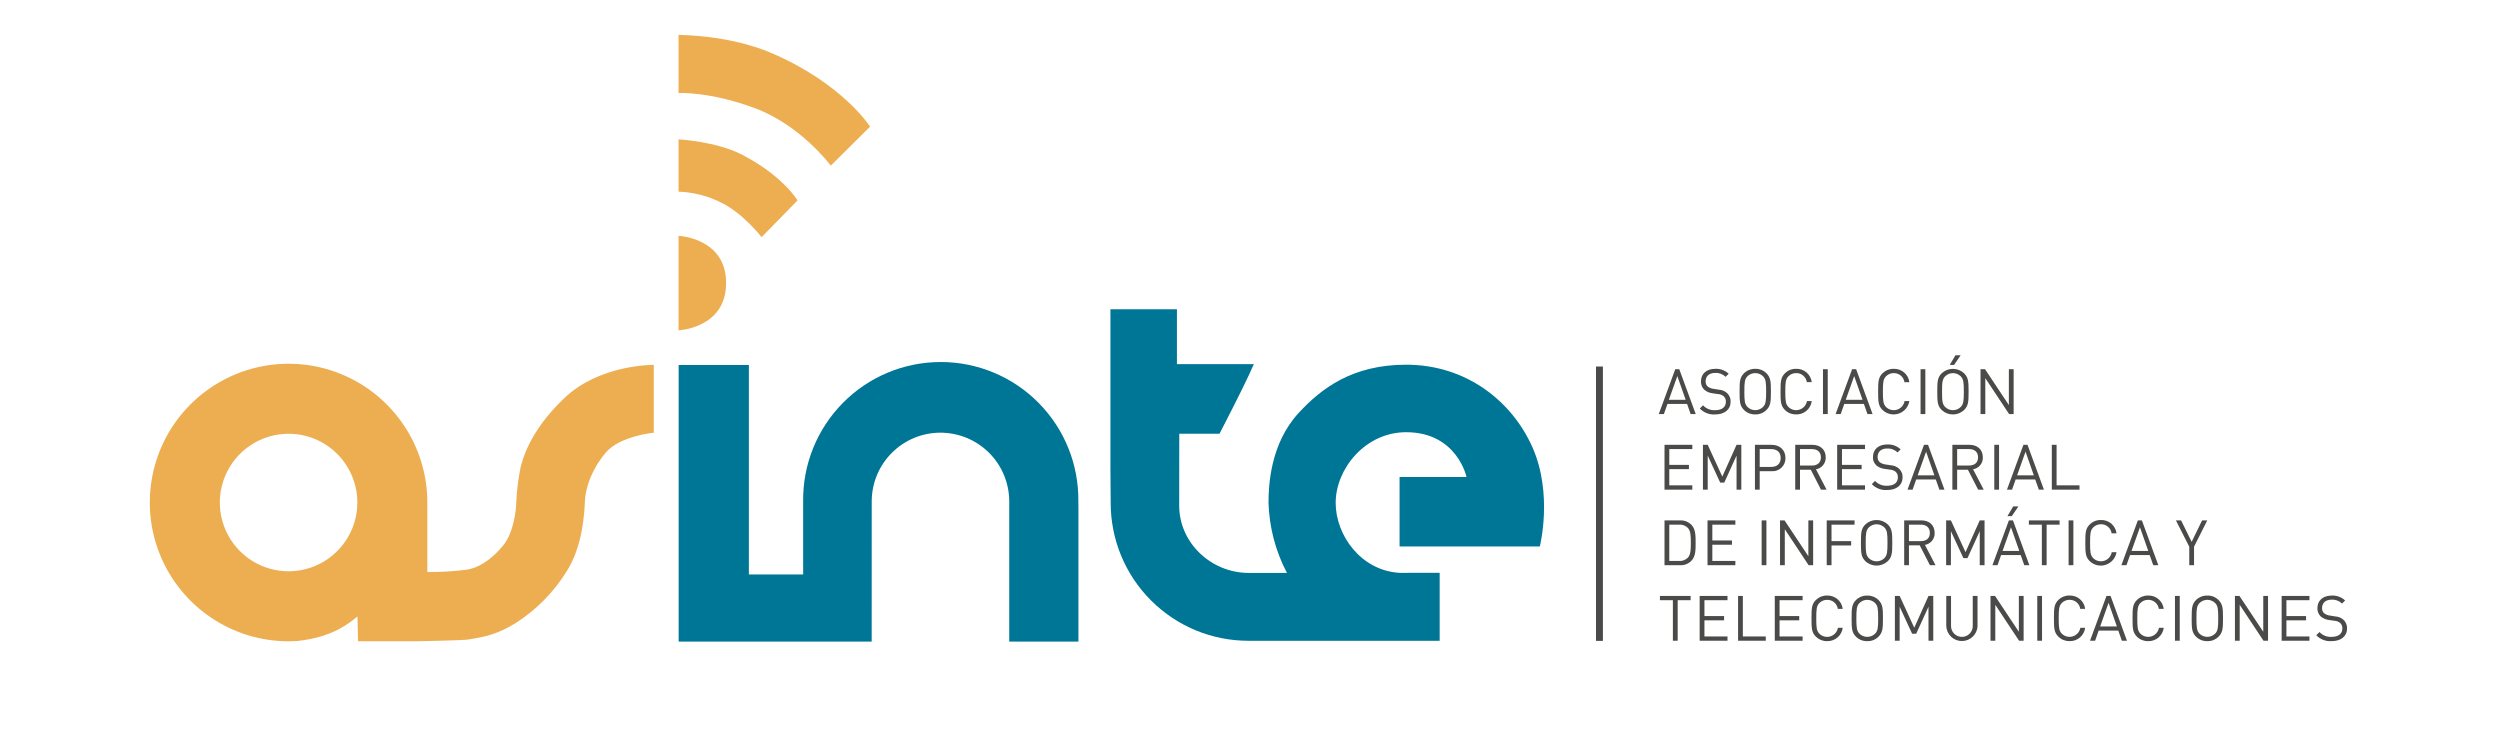
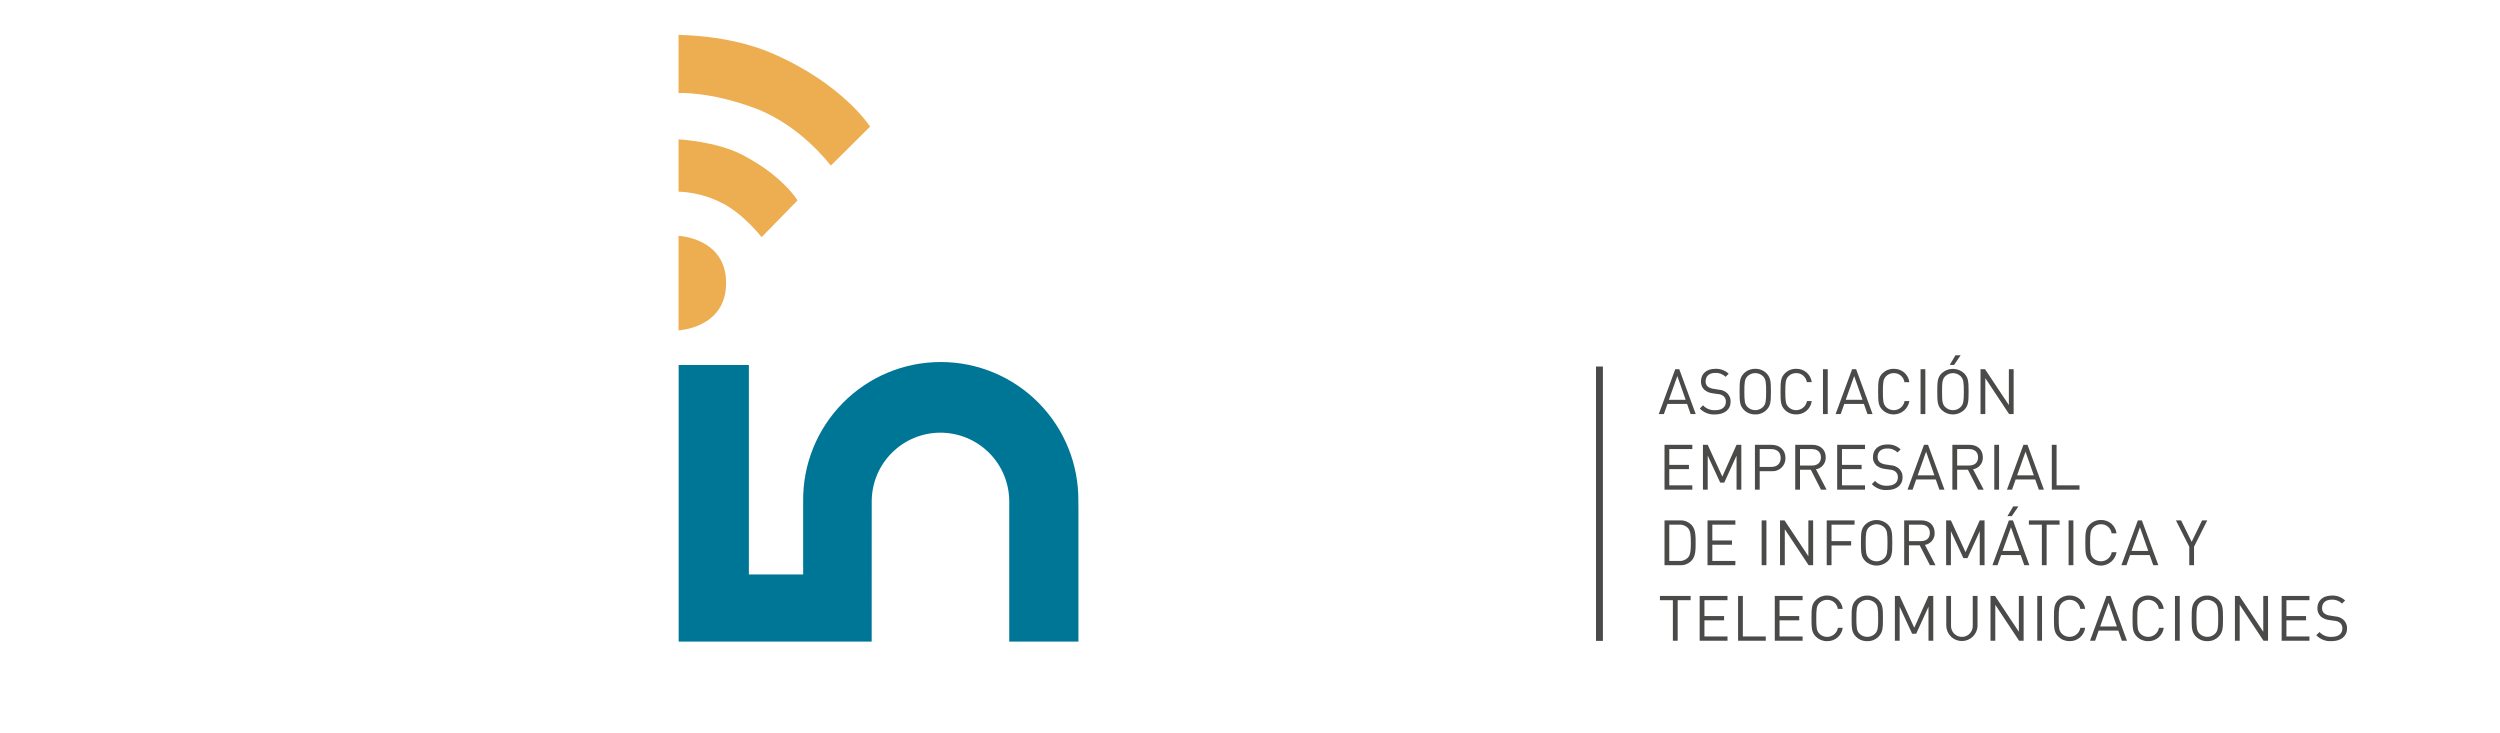
<svg xmlns="http://www.w3.org/2000/svg" version="1.2" baseProfile="tiny-ps" viewBox="0 0 801 235" width="801" height="235">
  <title>800 px horizontal-svg-svg</title>
  <style>
		tspan { white-space:pre }
		.shp0 { fill: #4a4a49 } 
		.shp1 { fill: #ecae50 } 
		.shp2 { fill: #007697 } 
	</style>
  <g id="Capa_1-2">
    <path id="Layer" class="shp0" d="M511.36 117.43L513.57 117.43L513.57 205.34L511.36 205.34L511.36 117.43Z" />
-     <path id="Layer" fill-rule="evenodd" class="shp1" d="M194.04 145.07C189.49 150.51 187.58 156.34 187.4 160.6C187.22 164.85 186.63 174.94 181.68 182.86C180.65 184.55 179.52 186.17 178.3 187.74C177.08 189.3 175.77 190.79 174.38 192.2C172.99 193.62 171.52 194.95 169.98 196.2C168.44 197.44 166.83 198.6 165.16 199.67C159.82 202.93 155.97 204.02 149.93 204.91C147.96 205.2 133.4 205.46 133.4 205.46L114.8 205.46L114.71 205.38L114.53 197.53C111.92 199.55 106.86 204.14 95.21 205.38C95.21 205.38 93.21 205.47 92.46 205.47C74.48 205.47 58.26 194.64 51.38 178.02C44.5 161.41 48.3 142.29 61.02 129.57C73.73 116.86 92.86 113.05 109.47 119.93C126.09 126.81 136.92 143.03 136.92 161.01L136.92 183.27C137.99 183.28 139.05 183.27 140.12 183.24C141.19 183.22 142.26 183.17 143.32 183.11C144.39 183.04 145.46 182.96 146.52 182.86C147.58 182.76 148.64 182.64 149.7 182.5C154.63 181.65 158.72 177.83 161.24 174.73C164.75 170.42 165.4 162.8 165.4 161.01C165.44 160.05 165.51 159.09 165.59 158.13C165.67 157.18 165.77 156.22 165.89 155.27C166.01 154.32 166.15 153.37 166.3 152.42C166.46 151.47 166.64 150.53 166.83 149.59C167.37 147.71 169.32 138.49 180.78 127.57C192.25 116.64 209.48 116.91 209.48 116.91L209.48 138.64C209.48 138.64 198.59 139.63 194.04 145.07ZM114.49 161.01C114.49 158.11 113.92 155.25 112.81 152.58C111.71 149.9 110.08 147.47 108.04 145.43C105.99 143.38 103.56 141.76 100.89 140.65C98.22 139.55 95.35 138.98 92.46 138.98C83.55 138.98 75.52 144.34 72.11 152.58C68.7 160.81 70.58 170.28 76.88 176.58C83.18 182.89 92.66 184.77 100.89 181.36C109.12 177.95 114.49 169.92 114.49 161.01Z" />
    <path id="Layer" class="shp2" d="M323.36 160.53C323.32 154.71 320.99 149.14 316.86 145.04C312.73 140.94 307.15 138.64 301.33 138.63C295.51 138.63 289.93 140.93 285.8 145.04C281.67 149.14 279.34 154.7 279.3 160.52C279.3 172.69 279.29 205.57 279.29 205.57L217.44 205.57L217.44 116.94L239.94 116.94L239.94 184.06L257.33 184.06L257.33 160.6C257.19 148.81 261.78 137.47 270.06 129.09C278.34 120.7 289.64 115.99 301.42 115.99C313.2 115.99 324.49 120.7 332.78 129.09C341.06 137.47 345.64 148.81 345.5 160.6C345.5 162.71 345.53 163.4 345.53 163.4L345.53 205.57L323.36 205.57L323.36 160.53Z" />
-     <path id="Layer" class="shp2" d="M377.81 161.99C377.81 173.96 388.09 183.56 400.06 183.56L412.34 183.56C411.43 181.83 410.62 180.06 409.91 178.24C409.21 176.42 408.6 174.56 408.1 172.67C407.61 170.79 407.22 168.87 406.94 166.94C406.66 165.01 406.49 163.07 406.43 161.12C406.43 155.53 407 142.14 416.12 132.27C423.33 124.48 433.26 116.85 450.52 116.85C469.8 116.85 484.46 128.54 491.01 143.34C497.63 158.3 493.36 175.08 493.36 175.08L448.42 175.08L448.42 152.84L469.88 152.84C469.88 152.84 466.84 138.48 450.52 138.48C437.4 138.48 427.95 150.24 427.95 161.12C427.95 171.47 436.03 182.84 448.45 183.54L461.27 183.52L461.27 205.31L400.03 205.31C394.23 205.31 388.48 204.18 383.12 201.96C377.76 199.74 372.89 196.48 368.79 192.38C364.68 188.28 361.43 183.41 359.21 178.04C357 172.68 355.86 166.93 355.87 161.13L355.78 150.42L355.78 99.09L377.09 99.09L377.09 116.67L401.73 116.67C399.94 120.78 397.15 126.53 390.73 138.97C387.03 138.94 381.56 138.97 377.84 138.97L377.81 161.99Z" />
    <path id="Layer" class="shp1" d="M217.4 11.2C217.4 11.2 233.36 11.09 247.12 16.97C269.95 26.73 278.78 40.57 278.78 40.57L266.19 53.06C266.19 53.06 256.63 40.2 242.02 34.72C227.42 29.24 217.4 29.81 217.4 29.81L217.4 11.2Z" />
    <path id="Layer" class="shp1" d="M217.4 44.65C217.4 44.65 229.41 45.26 237.79 49.58C250.83 56.31 255.53 64.21 255.53 64.21L244.02 75.98C244.02 75.98 238.14 68.39 231.21 64.99C230.15 64.44 229.05 63.96 227.93 63.53C226.81 63.1 225.66 62.74 224.5 62.44C223.34 62.14 222.16 61.9 220.98 61.73C219.79 61.55 218.6 61.45 217.4 61.4L217.4 44.65Z" />
    <path id="Layer" class="shp1" d="M217.4 75.56C217.4 75.56 232.65 76.2 232.65 90.68C232.65 105.16 217.4 105.85 217.4 105.85L217.4 75.56Z" />
    <path id="Layer" fill-rule="evenodd" class="shp0" d="M752 201.35C752 203.87 750.04 205.42 747.04 205.42C746.58 205.45 746.13 205.43 745.68 205.37C745.24 205.3 744.8 205.18 744.37 205.02C743.95 204.86 743.55 204.65 743.17 204.4C742.8 204.15 742.45 203.85 742.13 203.53L743.16 202.5C743.41 202.76 743.68 203 743.98 203.21C744.28 203.41 744.61 203.58 744.94 203.72C745.28 203.85 745.63 203.95 745.99 204C746.35 204.06 746.71 204.08 747.08 204.05C749.2 204.05 750.49 203.08 750.49 201.39C750.5 201.22 750.49 201.06 750.47 200.89C750.44 200.73 750.4 200.57 750.34 200.41C750.28 200.26 750.2 200.11 750.11 199.97C750.01 199.83 749.9 199.71 749.78 199.59C749.65 199.48 749.51 199.39 749.36 199.3C749.22 199.22 749.06 199.14 748.9 199.08C748.74 199.02 748.58 198.98 748.41 198.95C748.25 198.91 748.08 198.89 747.91 198.89L746.24 198.65C746 198.62 745.76 198.58 745.53 198.52C745.29 198.46 745.07 198.38 744.85 198.29C744.62 198.2 744.41 198.09 744.2 197.97C744 197.84 743.8 197.71 743.61 197.56C743.43 197.39 743.26 197.2 743.12 196.99C742.97 196.78 742.85 196.56 742.75 196.33C742.66 196.1 742.59 195.85 742.55 195.6C742.51 195.36 742.49 195.1 742.5 194.85C742.5 192.41 744.26 190.82 747.1 190.82C747.49 190.8 747.88 190.82 748.27 190.88C748.66 190.94 749.03 191.04 749.4 191.17C749.77 191.31 750.12 191.48 750.45 191.68C750.78 191.89 751.09 192.12 751.38 192.39L750.39 193.38C750.17 193.17 749.93 192.98 749.67 192.81C749.41 192.65 749.14 192.51 748.85 192.4C748.56 192.3 748.26 192.22 747.96 192.17C747.66 192.13 747.35 192.11 747.04 192.13C745.1 192.13 743.99 193.2 743.99 194.81C743.98 194.97 743.99 195.12 744.01 195.27C744.04 195.43 744.08 195.58 744.13 195.72C744.19 195.86 744.26 196 744.34 196.13C744.43 196.26 744.53 196.38 744.64 196.48C744.78 196.59 744.92 196.68 745.07 196.76C745.22 196.85 745.37 196.92 745.53 196.98C745.69 197.05 745.85 197.1 746.01 197.14C746.18 197.18 746.35 197.21 746.52 197.23L748.19 197.5C748.43 197.51 748.66 197.54 748.89 197.59C749.13 197.64 749.35 197.71 749.58 197.79C749.8 197.88 750.01 197.99 750.21 198.11C750.42 198.23 750.61 198.37 750.79 198.53C750.99 198.7 751.17 198.9 751.32 199.11C751.48 199.33 751.61 199.56 751.71 199.8C751.81 200.05 751.89 200.3 751.94 200.56C751.99 200.82 752.01 201.09 752 201.35M731.04 205.3L731.04 190.94L739.95 190.94L739.95 192.31L732.57 192.31L732.57 197.38L738.86 197.38L738.86 198.75L732.57 198.75L732.57 203.93L739.95 203.93L739.95 205.3L731.04 205.3ZM725.23 205.3L717.6 193.78L717.6 205.3L716.07 205.3L716.07 190.94L717.52 190.94L725.15 202.42L725.15 190.94L726.68 190.94L726.68 205.3L725.23 205.3ZM710.8 204.02C710.57 204.25 710.31 204.45 710.03 204.63C709.76 204.81 709.46 204.96 709.16 205.09C708.85 205.21 708.53 205.3 708.21 205.35C707.89 205.41 707.56 205.43 707.23 205.42C706.9 205.43 706.57 205.41 706.24 205.35C705.91 205.3 705.6 205.21 705.29 205.09C704.98 204.96 704.68 204.81 704.41 204.63C704.13 204.45 703.87 204.25 703.63 204.02C702.28 202.66 702.21 201.41 702.21 198.12C702.21 194.83 702.28 193.58 703.63 192.22C703.87 191.99 704.13 191.79 704.41 191.61C704.68 191.43 704.98 191.27 705.29 191.15C705.6 191.03 705.91 190.94 706.24 190.89C706.57 190.83 706.9 190.81 707.23 190.82C707.56 190.81 707.89 190.83 708.21 190.89C708.53 190.94 708.85 191.03 709.16 191.15C709.46 191.27 709.76 191.43 710.03 191.61C710.31 191.79 710.57 191.99 710.8 192.22C712.15 193.58 712.25 194.83 712.25 198.12C712.25 201.41 712.15 202.66 710.8 204.02ZM709.71 193.19C709.38 192.87 708.99 192.62 708.57 192.45C708.14 192.27 707.69 192.18 707.23 192.18C706.77 192.18 706.31 192.27 705.89 192.45C705.46 192.62 705.07 192.87 704.74 193.19C703.84 194.12 703.74 195.17 703.74 198.12C703.74 201.07 703.84 202.12 704.74 203.04C705.07 203.36 705.46 203.62 705.89 203.79C706.31 203.96 706.77 204.05 707.23 204.05C707.69 204.05 708.14 203.96 708.57 203.79C708.99 203.62 709.38 203.36 709.71 203.04C710.62 202.12 710.72 201.07 710.72 198.12C710.72 195.17 710.62 194.12 709.71 193.19ZM698.39 205.3L696.86 205.3L696.86 190.94L698.39 190.94L698.39 205.3ZM693.26 201.15L693.26 201.15C693.26 201.15 693.26 201.14 693.26 201.14L693.26 201.15ZM693.26 201.15C693.19 201.74 693.01 202.32 692.72 202.85C692.44 203.38 692.06 203.85 691.6 204.25C691.14 204.64 690.62 204.94 690.05 205.14C689.48 205.34 688.88 205.44 688.28 205.42C687.95 205.43 687.62 205.4 687.29 205.35C686.97 205.29 686.65 205.2 686.34 205.08C686.03 204.96 685.74 204.81 685.46 204.63C685.18 204.45 684.92 204.24 684.69 204.01C683.34 202.65 683.26 201.41 683.26 198.11C683.26 194.82 683.34 193.57 684.69 192.22C684.92 191.99 685.18 191.78 685.46 191.6C685.74 191.42 686.03 191.27 686.34 191.15C686.65 191.03 686.97 190.94 687.29 190.88C687.62 190.82 687.95 190.8 688.28 190.81C688.88 190.79 689.48 190.88 690.05 191.08C690.62 191.28 691.15 191.59 691.6 191.98C692.06 192.37 692.44 192.85 692.72 193.38C693.01 193.91 693.19 194.49 693.26 195.09L691.69 195.09C691.63 194.68 691.5 194.29 691.31 193.93C691.11 193.57 690.85 193.25 690.54 192.99C690.22 192.72 689.87 192.52 689.48 192.38C689.1 192.24 688.69 192.17 688.28 192.18C688.05 192.18 687.82 192.2 687.6 192.24C687.37 192.28 687.15 192.35 686.94 192.43C686.72 192.52 686.52 192.63 686.33 192.75C686.14 192.88 685.96 193.03 685.8 193.19C684.89 194.12 684.79 195.17 684.79 198.12C684.79 201.07 684.89 202.11 685.8 203.04C686.26 203.49 686.83 203.81 687.45 203.95C688.07 204.1 688.73 204.08 689.34 203.88C689.95 203.69 690.49 203.33 690.91 202.85C691.34 202.37 691.62 201.78 691.73 201.15L693.26 201.15ZM679.85 205.29L678.7 202.04L672.42 202.04L671.27 205.29L669.64 205.29L674.92 190.93L676.22 190.93L681.48 205.29L679.85 205.29ZM675.59 193.13L672.89 200.72L678.25 200.72L675.59 193.13ZM668.08 201.14C668.01 201.73 667.83 202.31 667.54 202.84C667.26 203.37 666.88 203.85 666.42 204.24C665.96 204.63 665.44 204.94 664.87 205.14C664.3 205.34 663.7 205.43 663.1 205.41C662.77 205.42 662.44 205.4 662.12 205.34C661.79 205.28 661.47 205.19 661.16 205.07C660.85 204.95 660.56 204.8 660.28 204.62C660.01 204.44 659.75 204.23 659.51 204C658.16 202.65 658.08 201.4 658.08 198.11C658.08 194.82 658.16 193.56 659.51 192.21C659.75 191.98 660 191.77 660.28 191.59C660.56 191.41 660.85 191.26 661.16 191.14C661.47 191.02 661.79 190.93 662.11 190.87C662.44 190.82 662.77 190.79 663.1 190.8C663.7 190.78 664.3 190.88 664.87 191.08C665.44 191.28 665.97 191.58 666.42 191.97C666.88 192.37 667.26 192.84 667.55 193.37C667.83 193.9 668.01 194.48 668.08 195.08L666.51 195.08C666.45 194.68 666.32 194.28 666.13 193.92C665.93 193.57 665.67 193.25 665.36 192.98C665.05 192.72 664.69 192.51 664.3 192.37C663.92 192.23 663.51 192.17 663.1 192.18C662.87 192.17 662.64 192.19 662.42 192.23C662.19 192.28 661.97 192.34 661.76 192.43C661.55 192.51 661.34 192.62 661.15 192.75C660.96 192.88 660.78 193.02 660.62 193.18C659.71 194.12 659.61 195.17 659.61 198.11C659.61 201.06 659.71 202.11 660.62 203.04C661.08 203.49 661.65 203.8 662.27 203.95C662.9 204.1 663.55 204.07 664.16 203.88C664.77 203.68 665.31 203.32 665.74 202.84C666.16 202.36 666.44 201.77 666.55 201.14L668.08 201.14L668.08 201.14ZM654.27 205.29L652.74 205.29L652.74 190.93L654.26 190.93L654.27 205.29ZM646.92 205.3L639.29 193.78L639.29 205.3L637.76 205.3L637.76 190.94L639.21 190.94L646.84 202.42L646.84 190.94L648.37 190.94L648.37 205.29L646.92 205.3ZM633.6 200.56C633.56 201.86 633.01 203.09 632.07 203.99C631.14 204.89 629.89 205.39 628.59 205.39C627.29 205.39 626.05 204.89 625.11 203.99C624.18 203.09 623.63 201.86 623.58 200.56L623.58 190.94L625.11 190.94L625.11 200.44C625.07 201.39 625.42 202.31 626.08 202.99C626.74 203.68 627.64 204.06 628.59 204.06C629.54 204.06 630.45 203.68 631.1 202.99C631.76 202.31 632.11 201.39 632.07 200.44L632.07 190.94L633.6 190.94L633.6 200.56ZM617.89 205.3L617.89 194.39L613.95 203.04L612.64 203.04L608.65 194.39L608.65 205.3L607.12 205.3L607.12 190.94L608.65 190.94L613.33 201.13L617.89 190.94L619.42 190.94L619.42 205.3L617.89 205.3ZM601.85 204.02C601.61 204.25 601.36 204.46 601.08 204.64C600.81 204.82 600.51 204.97 600.21 205.09C599.9 205.21 599.58 205.3 599.26 205.35C598.93 205.41 598.61 205.43 598.28 205.43C597.95 205.43 597.62 205.41 597.29 205.35C596.96 205.3 596.64 205.21 596.34 205.09C596.03 204.97 595.73 204.82 595.46 204.64C595.18 204.46 594.92 204.25 594.68 204.02C593.33 202.66 593.25 201.41 593.25 198.12C593.25 194.83 593.33 193.58 594.68 192.23C594.92 191.99 595.18 191.79 595.46 191.61C595.73 191.43 596.03 191.28 596.34 191.16C596.64 191.04 596.96 190.95 597.29 190.89C597.62 190.83 597.95 190.81 598.28 190.82C598.61 190.81 598.93 190.83 599.26 190.89C599.58 190.95 599.9 191.04 600.21 191.16C600.51 191.28 600.81 191.43 601.08 191.61C601.36 191.79 601.61 191.99 601.85 192.23C603.2 193.58 603.3 194.83 603.3 198.12C603.3 201.41 603.2 202.67 601.85 204.02ZM600.76 193.19C600.43 192.87 600.04 192.62 599.62 192.45C599.19 192.27 598.74 192.19 598.28 192.19C597.82 192.19 597.36 192.27 596.94 192.45C596.51 192.62 596.12 192.87 595.79 193.19C594.89 194.13 594.78 195.18 594.78 198.12C594.78 201.07 594.89 202.12 595.79 203.05C596.12 203.37 596.51 203.62 596.94 203.79C597.36 203.96 597.82 204.05 598.28 204.05C598.74 204.05 599.19 203.96 599.62 203.79C600.04 203.62 600.43 203.37 600.76 203.05C601.67 202.12 601.77 201.07 601.77 198.12C601.77 195.17 601.67 194.12 600.76 193.19ZM590.41 201.15L590.41 201.15C590.41 201.15 590.41 201.15 590.41 201.15L590.41 201.15ZM590.41 201.15C590.33 201.75 590.15 202.32 589.86 202.85C589.58 203.38 589.2 203.86 588.74 204.25C588.29 204.64 587.76 204.94 587.19 205.14C586.62 205.35 586.02 205.44 585.42 205.42C585.09 205.43 584.76 205.41 584.44 205.35C584.11 205.29 583.79 205.2 583.48 205.08C583.18 204.96 582.88 204.81 582.6 204.63C582.33 204.45 582.07 204.24 581.83 204.01C580.48 202.66 580.4 201.41 580.4 198.12C580.4 194.82 580.48 193.57 581.83 192.22C582.07 191.99 582.33 191.78 582.6 191.6C582.88 191.42 583.18 191.27 583.48 191.15C583.79 191.03 584.11 190.94 584.44 190.88C584.76 190.83 585.09 190.8 585.42 190.81C586.02 190.79 586.63 190.89 587.19 191.09C587.76 191.29 588.29 191.59 588.75 191.98C589.2 192.37 589.58 192.85 589.87 193.38C590.15 193.91 590.33 194.49 590.41 195.09L588.83 195.09C588.78 194.68 588.65 194.29 588.45 193.93C588.25 193.57 587.99 193.26 587.68 192.99C587.37 192.72 587.01 192.52 586.62 192.38C586.24 192.24 585.83 192.18 585.42 192.19C585.19 192.18 584.96 192.2 584.74 192.24C584.51 192.28 584.29 192.35 584.08 192.44C583.87 192.52 583.66 192.63 583.47 192.76C583.28 192.88 583.1 193.03 582.94 193.19C582.03 194.13 581.93 195.18 581.93 198.12C581.93 201.07 582.03 202.12 582.94 203.05C583.4 203.49 583.97 203.81 584.59 203.96C585.22 204.11 585.87 204.08 586.48 203.89C587.09 203.69 587.63 203.33 588.06 202.85C588.48 202.37 588.76 201.78 588.87 201.15L590.41 201.15ZM568.64 205.3L568.64 190.94L577.56 190.94L577.56 192.31L570.17 192.31L570.17 197.38L576.47 197.38L576.47 198.75L570.17 198.75L570.17 203.93L577.56 203.93L577.56 205.3L568.64 205.3ZM556.88 205.3L556.88 190.94L558.41 190.94L558.41 203.93L565.76 203.93L565.76 205.3L556.88 205.3ZM544.57 205.3L544.57 190.94L553.49 190.94L553.49 192.31L546.1 192.31L546.1 197.38L552.4 197.38L552.4 198.75L546.1 198.75L546.1 203.93L553.49 203.93L553.49 205.3L544.57 205.3ZM537.53 192.31L537.53 205.3L535.99 205.3L535.99 192.31L531.84 192.31L531.84 190.94L541.68 190.94L541.68 192.31L537.53 192.31Z" />
    <path id="Layer" fill-rule="evenodd" class="shp0" d="M702.97 175.16L702.97 181.09L701.44 181.09L701.44 175.16L697.16 166.73L698.82 166.73L702.21 173.61L705.55 166.73L707.21 166.73L702.97 175.16ZM689.9 181.09L688.75 177.84L682.47 177.84L681.32 181.09L679.69 181.09L684.97 166.73L686.26 166.73L691.53 181.09L689.9 181.09ZM685.64 168.93L682.94 176.51L688.3 176.51L685.64 168.93ZM678.14 176.94C677.98 177.86 677.58 178.72 676.98 179.42C676.38 180.13 675.59 180.66 674.71 180.95C673.83 181.25 672.88 181.3 671.98 181.1C671.07 180.89 670.23 180.45 669.56 179.81C668.21 178.45 668.13 177.2 668.13 173.91C668.13 170.62 668.21 169.37 669.56 168.02C669.8 167.78 670.06 167.58 670.33 167.4C670.61 167.22 670.9 167.07 671.21 166.95C671.52 166.82 671.84 166.74 672.17 166.68C672.49 166.62 672.82 166.6 673.15 166.61C673.75 166.59 674.35 166.68 674.92 166.88C675.49 167.08 676.01 167.38 676.47 167.77C676.93 168.16 677.31 168.64 677.59 169.17C677.88 169.7 678.06 170.27 678.13 170.87L676.56 170.87C676.5 170.47 676.37 170.07 676.18 169.72C675.98 169.36 675.72 169.04 675.41 168.77C675.1 168.51 674.74 168.3 674.35 168.16C673.97 168.02 673.56 167.96 673.15 167.97C672.92 167.96 672.69 167.98 672.47 168.02C672.24 168.07 672.02 168.13 671.81 168.22C671.59 168.3 671.39 168.41 671.2 168.54C671.01 168.67 670.83 168.81 670.67 168.98C669.76 169.91 669.66 170.95 669.66 173.9C669.66 176.85 669.76 177.9 670.67 178.83C671.13 179.28 671.7 179.6 672.32 179.74C672.94 179.89 673.6 179.87 674.21 179.67C674.82 179.48 675.36 179.12 675.78 178.64C676.21 178.15 676.49 177.57 676.6 176.93L678.13 176.93L678.14 176.94ZM664.31 181.1L662.78 181.1L662.78 166.73L664.31 166.73L664.31 181.1ZM655.74 168.1L655.74 181.1L654.21 181.1L654.21 168.1L650.05 168.1L650.05 166.73L659.89 166.73L659.89 168.1L655.74 168.1ZM644.59 165.36L643.19 165.36L645.03 162.25L646.7 162.25L644.59 165.36ZM648.58 181.1L647.43 177.85L641.15 177.85L640 181.1L638.37 181.1L643.65 166.73L644.95 166.73L650.21 181.1L648.58 181.1ZM644.32 168.93L641.62 176.52L646.98 176.52L644.32 168.93ZM634.31 181.09L634.31 170.18L630.38 178.83L629.07 178.83L625.07 170.18L625.07 181.09L623.54 181.09L623.54 166.73L625.07 166.73L629.75 176.91L634.31 166.73L635.85 166.73L635.85 181.1L634.31 181.09ZM618.35 181.1L615.08 174.72L611.63 174.72L611.63 181.1L610.1 181.1L610.1 166.73L615.61 166.73C618.11 166.73 619.86 168.24 619.86 170.73C619.89 171.18 619.82 171.63 619.68 172.06C619.54 172.5 619.32 172.9 619.04 173.25C618.75 173.6 618.4 173.9 618.01 174.13C617.62 174.35 617.19 174.51 616.74 174.58L620.15 181.1L618.35 181.1ZM615.47 168.1L611.63 168.1L611.63 173.37L615.47 173.37C617.14 173.37 618.33 172.51 618.33 170.75C618.33 168.99 617.14 168.1 615.47 168.1ZM604.84 179.81C604.35 180.26 603.79 180.61 603.18 180.85C602.57 181.09 601.91 181.22 601.25 181.22C600.59 181.22 599.94 181.09 599.33 180.85C598.72 180.61 598.15 180.26 597.67 179.81C596.32 178.45 596.24 177.2 596.24 173.91C596.24 170.62 596.32 169.37 597.67 168.02C598.15 167.57 598.72 167.21 599.33 166.97C599.94 166.73 600.59 166.61 601.25 166.61C601.91 166.61 602.57 166.73 603.18 166.97C603.79 167.21 604.35 167.57 604.84 168.02C606.19 169.37 606.29 170.62 606.29 173.91C606.29 177.2 606.19 178.46 604.84 179.81ZM603.75 168.98C603.42 168.66 603.03 168.41 602.6 168.24C602.18 168.06 601.72 167.97 601.26 167.97C600.8 167.97 600.35 168.06 599.92 168.24C599.5 168.41 599.11 168.66 598.78 168.98C597.87 169.92 597.77 170.96 597.77 173.91C597.77 176.86 597.87 177.91 598.78 178.84C599.11 179.16 599.5 179.41 599.92 179.59C600.35 179.76 600.8 179.85 601.26 179.85C601.72 179.85 602.18 179.76 602.6 179.59C603.03 179.41 603.42 179.16 603.75 178.84C604.65 177.91 604.75 176.86 604.75 173.91C604.75 170.96 604.65 169.91 603.75 168.98ZM586.82 168.1L586.82 173.38L593.11 173.38L593.11 174.76L586.82 174.76L586.82 181.1L585.28 181.1L585.28 166.73L594.2 166.73L594.2 168.1L586.82 168.1ZM579.48 181.09L571.85 169.57L571.85 181.09L570.32 181.09L570.32 166.73L571.77 166.73L579.4 178.21L579.4 166.73L580.93 166.73L580.93 181.09L579.48 181.09ZM565.96 181.09L564.43 181.09L564.43 166.73L565.96 166.73L565.96 181.09ZM547.09 181.09L547.09 166.73L556.01 166.73L556.01 168.1L548.63 168.1L548.63 173.16L554.92 173.16L554.92 174.53L548.63 174.53L548.63 179.72L556.01 179.72L556.01 181.09L547.09 181.09ZM542.01 179.58C541.77 179.84 541.5 180.07 541.21 180.27C540.92 180.47 540.61 180.63 540.29 180.76C539.96 180.89 539.63 180.99 539.28 181.04C538.93 181.1 538.58 181.11 538.23 181.09L533.31 181.09L533.31 166.73L538.23 166.73C538.58 166.71 538.93 166.73 539.28 166.78C539.63 166.84 539.96 166.93 540.29 167.06C540.61 167.19 540.92 167.36 541.21 167.56C541.5 167.75 541.77 167.98 542.01 168.24C543.28 169.61 543.28 171.71 543.28 173.91C543.28 176.11 543.28 178.21 542.01 179.58ZM541.74 173.91C541.74 171.91 541.72 170.14 540.8 169.15C540.61 168.97 540.41 168.8 540.19 168.66C539.97 168.52 539.74 168.4 539.5 168.31C539.26 168.22 539 168.16 538.75 168.12C538.49 168.09 538.23 168.08 537.97 168.1L534.84 168.1L534.84 179.72L537.97 179.72C538.23 179.74 538.49 179.74 538.75 179.7C539 179.66 539.26 179.6 539.5 179.51C539.74 179.42 539.97 179.3 540.19 179.16C540.41 179.02 540.61 178.86 540.8 178.67C541.72 177.69 541.74 175.91 541.74 173.91Z" />
    <path id="Layer" fill-rule="evenodd" class="shp0" d="M657.4 156.88L657.4 142.52L658.93 142.52L658.93 155.51L666.27 155.51L666.27 156.88L657.4 156.88ZM653.24 156.88L652.09 153.63L645.81 153.63L644.66 156.88L643.03 156.88L648.31 142.52L649.61 142.52L654.87 156.88L653.24 156.88ZM648.98 144.72L646.28 152.3L651.64 152.3L648.98 144.72ZM640.5 156.88L638.97 156.88L638.97 142.52L640.5 142.52L640.5 156.88ZM633.79 156.88L630.52 150.5L627.07 150.5L627.07 156.88L625.54 156.88L625.54 142.52L631.04 142.52C633.55 142.52 635.3 144.03 635.3 146.51C635.32 146.96 635.26 147.42 635.12 147.85C634.98 148.28 634.76 148.68 634.47 149.03C634.19 149.38 633.84 149.68 633.44 149.91C633.05 150.14 632.62 150.29 632.17 150.36L635.58 156.88L633.79 156.88ZM630.9 143.88L627.07 143.88L627.07 149.15L630.9 149.15C632.58 149.15 633.77 148.29 633.77 146.53C633.77 144.77 632.57 143.88 630.9 143.88ZM621.38 156.88L620.23 153.63L613.95 153.63L612.8 156.88L611.17 156.88L616.45 142.52L617.75 142.52L623.01 156.88L621.38 156.88ZM617.12 144.72L614.42 152.3L619.78 152.3L617.12 144.72ZM609.59 152.93C609.59 155.45 607.64 157 604.63 157C604.18 157.03 603.72 157.01 603.28 156.95C602.83 156.88 602.39 156.76 601.97 156.6C601.55 156.44 601.14 156.23 600.77 155.98C600.39 155.73 600.04 155.44 599.73 155.11L600.76 154.08C601 154.35 601.28 154.58 601.58 154.79C601.88 154.99 602.2 155.16 602.54 155.3C602.87 155.43 603.23 155.53 603.58 155.58C603.94 155.64 604.31 155.66 604.67 155.63C606.79 155.63 608.08 154.66 608.08 152.97C608.09 152.8 608.08 152.64 608.06 152.47C608.03 152.31 607.99 152.15 607.93 151.99C607.87 151.84 607.79 151.69 607.7 151.55C607.6 151.41 607.5 151.29 607.38 151.17C607.24 151.06 607.1 150.97 606.96 150.88C606.81 150.8 606.65 150.72 606.5 150.66C606.34 150.6 606.17 150.56 606 150.53C605.84 150.49 605.67 150.47 605.5 150.47L603.83 150.23C603.59 150.2 603.35 150.16 603.12 150.1C602.89 150.04 602.66 149.96 602.44 149.87C602.21 149.78 602 149.67 601.79 149.55C601.59 149.42 601.39 149.29 601.2 149.14C601.02 148.97 600.85 148.78 600.71 148.57C600.56 148.36 600.44 148.14 600.35 147.91C600.25 147.68 600.18 147.43 600.14 147.18C600.1 146.94 600.08 146.68 600.1 146.43C600.1 143.99 601.85 142.4 604.69 142.4C605.08 142.38 605.47 142.4 605.86 142.46C606.25 142.52 606.62 142.62 606.99 142.75C607.36 142.89 607.71 143.06 608.04 143.26C608.37 143.47 608.69 143.7 608.97 143.97L607.98 144.96C607.76 144.75 607.52 144.56 607.26 144.39C607 144.23 606.73 144.09 606.44 143.98C606.15 143.87 605.86 143.8 605.55 143.75C605.25 143.7 604.94 143.69 604.63 143.7C602.7 143.7 601.59 144.77 601.59 146.39C601.58 146.54 601.58 146.7 601.61 146.85C601.63 147 601.67 147.15 601.72 147.3C601.78 147.44 601.85 147.58 601.94 147.71C602.02 147.83 602.12 147.95 602.23 148.06C602.37 148.16 602.51 148.26 602.66 148.34C602.81 148.42 602.96 148.5 603.12 148.56C603.28 148.62 603.44 148.67 603.61 148.72C603.77 148.76 603.94 148.79 604.11 148.81L605.78 149.07C606.02 149.08 606.26 149.11 606.49 149.16C606.72 149.21 606.95 149.28 607.17 149.37C607.39 149.46 607.6 149.56 607.81 149.69C608.01 149.81 608.2 149.95 608.38 150.1C608.58 150.28 608.76 150.47 608.92 150.69C609.07 150.9 609.2 151.14 609.3 151.38C609.41 151.62 609.49 151.88 609.53 152.14C609.58 152.4 609.6 152.66 609.59 152.93L609.59 152.93ZM588.63 156.88L588.63 142.51L597.55 142.51L597.55 143.88L590.17 143.88L590.17 148.95L596.46 148.95L596.46 150.32L590.17 150.32L590.17 155.51L597.55 155.51L597.55 156.88L588.63 156.88ZM583.44 156.88L580.18 150.5L576.72 150.5L576.72 156.88L575.19 156.88L575.19 142.52L580.7 142.52C583.2 142.52 584.96 144.03 584.96 146.51C584.98 146.97 584.92 147.42 584.77 147.85C584.63 148.28 584.41 148.68 584.13 149.03C583.84 149.39 583.49 149.68 583.1 149.91C582.71 150.14 582.28 150.29 581.83 150.36L585.24 156.88L583.44 156.88ZM580.56 143.89L576.72 143.89L576.72 149.16L580.56 149.16C582.23 149.16 583.42 148.29 583.42 146.53C583.42 144.78 582.23 143.89 580.56 143.89ZM572.06 146.73C572.08 147.31 571.98 147.89 571.76 148.42C571.54 148.96 571.21 149.44 570.79 149.84C570.37 150.24 569.87 150.55 569.33 150.74C568.78 150.94 568.2 151.01 567.63 150.97L563.81 150.97L563.81 156.88L562.28 156.88L562.28 142.52L567.63 142.52C570.23 142.52 572.06 144.17 572.06 146.73ZM567.5 143.89L563.81 143.89L563.81 149.6L567.5 149.6C569.3 149.6 570.53 148.63 570.53 146.73C570.53 144.84 569.3 143.89 567.5 143.89ZM556.39 156.88L556.39 145.97L552.46 154.62L551.15 154.62L547.15 145.97L547.15 156.88L545.62 156.88L545.62 142.52L547.15 142.52L551.83 152.7L556.39 142.52L557.92 142.52L557.92 156.88L556.39 156.88ZM533.31 156.88L533.31 142.51L542.22 142.51L542.22 143.88L534.84 143.88L534.84 148.95L541.13 148.95L541.13 150.32L534.84 150.32L534.84 155.51L542.22 155.51L542.22 156.88L533.31 156.88Z" />
    <path id="Layer" fill-rule="evenodd" class="shp0" d="M643.72 132.67L636.09 121.15L636.09 132.67L634.56 132.67L634.56 118.3L636.01 118.3L643.64 129.78L643.64 118.3L645.17 118.3L645.17 132.67L643.72 132.67ZM626.09 116.93L624.69 116.93L626.53 113.82L628.2 113.82L626.09 116.93ZM629.29 131.38C628.81 131.83 628.25 132.18 627.63 132.43C627.02 132.67 626.37 132.79 625.71 132.79C625.05 132.79 624.4 132.67 623.78 132.43C623.17 132.18 622.61 131.83 622.13 131.38C620.78 130.02 620.7 128.78 620.7 125.48C620.7 122.19 620.78 120.94 622.13 119.59C622.61 119.14 623.17 118.79 623.78 118.54C624.4 118.3 625.05 118.18 625.71 118.18C626.37 118.18 627.02 118.3 627.63 118.54C628.25 118.79 628.81 119.14 629.29 119.59C630.64 120.94 630.74 122.2 630.74 125.48C630.74 128.78 630.64 130.03 629.29 131.38ZM628.2 120.56C627.87 120.24 627.48 119.98 627.06 119.81C626.63 119.64 626.18 119.55 625.72 119.55C625.26 119.55 624.8 119.64 624.38 119.81C623.95 119.98 623.57 120.24 623.24 120.56C622.33 121.49 622.23 122.53 622.23 125.48C622.23 128.43 622.33 129.49 623.24 130.41C623.57 130.73 623.95 130.99 624.38 131.16C624.8 131.33 625.26 131.42 625.72 131.42C626.18 131.42 626.63 131.33 627.06 131.16C627.48 130.99 627.87 130.73 628.2 130.41C629.11 129.48 629.21 128.43 629.21 125.48C629.21 122.53 629.11 121.49 628.2 120.56ZM616.88 132.67L615.35 132.67L615.35 118.3L616.88 118.3L616.88 132.67ZM611.76 128.51L611.76 128.51C611.76 128.51 611.76 128.51 611.76 128.51L611.76 128.51ZM611.76 128.51C611.6 129.43 611.2 130.28 610.6 130.99C610 131.7 609.21 132.23 608.33 132.52C607.45 132.81 606.5 132.86 605.6 132.66C604.69 132.46 603.85 132.01 603.18 131.37C601.83 130.02 601.75 128.77 601.75 125.48C601.75 122.18 601.83 120.93 603.18 119.58C603.42 119.35 603.68 119.14 603.95 118.96C604.23 118.78 604.53 118.63 604.83 118.51C605.14 118.39 605.46 118.3 605.79 118.24C606.11 118.19 606.44 118.16 606.77 118.17C607.37 118.15 607.98 118.25 608.54 118.45C609.11 118.65 609.64 118.95 610.1 119.34C610.55 119.73 610.93 120.21 611.22 120.74C611.5 121.27 611.68 121.85 611.76 122.45L610.18 122.45C610.13 122.04 610 121.65 609.8 121.29C609.6 120.93 609.34 120.61 609.03 120.35C608.72 120.08 608.36 119.88 607.97 119.74C607.59 119.6 607.18 119.54 606.77 119.54C606.54 119.54 606.31 119.56 606.09 119.6C605.86 119.64 605.64 119.71 605.43 119.79C605.22 119.88 605.01 119.99 604.82 120.12C604.63 120.24 604.45 120.39 604.29 120.55C603.38 121.48 603.28 122.53 603.28 125.48C603.28 128.43 603.38 129.48 604.29 130.41C604.75 130.86 605.32 131.17 605.94 131.32C606.57 131.47 607.22 131.44 607.83 131.25C608.44 131.05 608.98 130.7 609.41 130.21C609.83 129.73 610.11 129.14 610.22 128.51L611.76 128.51ZM598.34 132.66L597.19 129.41L590.91 129.41L589.76 132.66L588.13 132.66L593.42 118.3L594.71 118.3L599.97 132.66L598.34 132.66ZM594.08 120.5L591.38 128.09L596.75 128.09L594.08 120.5ZM585.61 132.67L584.08 132.67L584.08 118.3L585.61 118.3L585.61 132.67ZM580.48 128.51L580.48 128.51C580.48 128.5 580.48 128.5 580.48 128.5L580.48 128.51ZM580.48 128.51C580.41 129.1 580.22 129.68 579.94 130.21C579.65 130.74 579.27 131.21 578.82 131.6C578.36 131.99 577.83 132.3 577.27 132.5C576.7 132.7 576.1 132.79 575.5 132.78C575.17 132.78 574.84 132.76 574.51 132.7C574.19 132.65 573.87 132.56 573.56 132.44C573.25 132.32 572.96 132.17 572.68 131.99C572.4 131.81 572.14 131.6 571.91 131.37C570.56 130.01 570.48 128.76 570.48 125.47C570.48 122.18 570.56 120.93 571.91 119.58C572.14 119.34 572.4 119.14 572.68 118.96C572.96 118.78 573.25 118.63 573.56 118.51C573.87 118.38 574.19 118.3 574.51 118.24C574.84 118.18 575.17 118.16 575.5 118.17C576.1 118.15 576.7 118.24 577.27 118.44C577.84 118.64 578.36 118.94 578.82 119.34C579.28 119.73 579.66 120.2 579.94 120.73C580.23 121.26 580.41 121.84 580.48 122.44L578.91 122.44C578.85 122.04 578.72 121.65 578.52 121.29C578.33 120.93 578.06 120.61 577.75 120.34C577.44 120.08 577.08 119.87 576.7 119.73C576.31 119.6 575.91 119.53 575.5 119.54C575.27 119.53 575.04 119.55 574.81 119.6C574.59 119.64 574.37 119.7 574.15 119.79C573.94 119.88 573.74 119.98 573.55 120.11C573.36 120.24 573.18 120.38 573.02 120.55C572.11 121.48 572.01 122.53 572.01 125.48C572.01 128.42 572.11 129.48 573.02 130.4C573.47 130.85 574.04 131.17 574.67 131.32C575.29 131.46 575.94 131.44 576.55 131.24C577.16 131.05 577.71 130.69 578.13 130.21C578.55 129.73 578.84 129.14 578.95 128.51L580.48 128.51ZM565.95 131.37C565.72 131.6 565.46 131.81 565.19 131.99C564.91 132.17 564.62 132.32 564.31 132.44C564.01 132.56 563.69 132.65 563.36 132.71C563.04 132.76 562.71 132.79 562.38 132.78C562.05 132.79 561.72 132.76 561.39 132.71C561.07 132.65 560.75 132.56 560.44 132.44C560.13 132.32 559.84 132.17 559.56 131.99C559.28 131.81 559.03 131.6 558.79 131.37C557.44 130.01 557.36 128.77 557.36 125.47C557.36 122.18 557.44 120.93 558.79 119.58C559.03 119.34 559.28 119.14 559.56 118.96C559.84 118.78 560.13 118.63 560.44 118.51C560.75 118.39 561.07 118.3 561.39 118.24C561.72 118.18 562.05 118.16 562.38 118.17C562.71 118.16 563.04 118.18 563.36 118.24C563.69 118.3 564.01 118.39 564.31 118.51C564.62 118.63 564.91 118.78 565.19 118.96C565.46 119.14 565.72 119.34 565.95 119.58C567.3 120.93 567.4 122.18 567.4 125.47C567.4 128.77 567.3 130.02 565.95 131.37ZM564.86 120.54C564.54 120.22 564.15 119.97 563.72 119.8C563.3 119.62 562.84 119.54 562.38 119.54C561.92 119.54 561.47 119.62 561.04 119.8C560.62 119.97 560.23 120.22 559.9 120.54C558.99 121.48 558.89 122.52 558.89 125.47C558.89 128.42 558.99 129.47 559.9 130.4C560.23 130.72 560.62 130.97 561.04 131.15C561.47 131.32 561.92 131.41 562.38 131.41C562.84 131.41 563.3 131.32 563.72 131.15C564.15 130.97 564.54 130.72 564.86 130.4C565.77 129.47 565.87 128.42 565.87 125.47C565.87 122.52 565.77 121.47 564.86 120.54ZM554.49 128.71C554.49 131.23 552.53 132.79 549.52 132.79C549.07 132.82 548.62 132.8 548.17 132.73C547.72 132.66 547.29 132.55 546.86 132.38C546.44 132.22 546.04 132.01 545.66 131.76C545.28 131.51 544.94 131.22 544.62 130.89L545.65 129.86C545.9 130.13 546.17 130.37 546.47 130.57C546.77 130.78 547.1 130.95 547.43 131.08C547.77 131.21 548.12 131.31 548.48 131.37C548.84 131.42 549.2 131.44 549.56 131.42C551.68 131.42 552.97 130.45 552.97 128.75C552.99 128.59 552.98 128.42 552.95 128.26C552.93 128.09 552.88 127.93 552.82 127.78C552.76 127.62 552.69 127.47 552.59 127.33C552.5 127.2 552.39 127.07 552.27 126.96C552.14 126.85 552 126.75 551.85 126.67C551.7 126.58 551.55 126.51 551.39 126.45C551.23 126.39 551.07 126.34 550.9 126.31C550.73 126.28 550.56 126.26 550.39 126.25L548.72 126.01C548.48 125.98 548.25 125.94 548.01 125.88C547.78 125.82 547.55 125.74 547.33 125.65C547.11 125.55 546.9 125.44 546.69 125.32C546.48 125.2 546.29 125.06 546.1 124.91C545.92 124.74 545.75 124.55 545.61 124.34C545.46 124.14 545.34 123.91 545.25 123.68C545.15 123.45 545.08 123.2 545.04 122.96C545 122.71 544.98 122.46 544.99 122.2C544.99 119.76 546.75 118.17 549.59 118.17C549.98 118.15 550.37 118.17 550.76 118.23C551.15 118.29 551.52 118.39 551.89 118.52C552.26 118.66 552.61 118.83 552.94 119.03C553.27 119.24 553.59 119.48 553.87 119.74L552.88 120.73C552.66 120.52 552.42 120.33 552.16 120.16C551.9 120 551.63 119.86 551.34 119.75C551.05 119.65 550.75 119.57 550.45 119.52C550.15 119.48 549.84 119.46 549.53 119.48C547.6 119.48 546.48 120.55 546.48 122.16C546.47 122.32 546.48 122.47 546.5 122.63C546.53 122.78 546.57 122.93 546.62 123.07C546.68 123.22 546.75 123.35 546.83 123.48C546.92 123.61 547.02 123.73 547.13 123.84C547.27 123.94 547.41 124.03 547.56 124.11C547.71 124.2 547.86 124.27 548.02 124.33C548.18 124.4 548.34 124.45 548.51 124.49C548.67 124.53 548.84 124.56 549.01 124.58L550.68 124.85C550.92 124.86 551.15 124.89 551.39 124.94C551.62 124.99 551.85 125.06 552.07 125.15C552.29 125.23 552.5 125.34 552.7 125.46C552.91 125.58 553.1 125.72 553.28 125.88C553.48 126.05 553.66 126.25 553.81 126.46C553.97 126.68 554.1 126.91 554.2 127.15C554.31 127.4 554.38 127.65 554.43 127.91C554.48 128.17 554.5 128.44 554.49 128.7L554.49 128.71ZM541.68 132.67L540.54 129.42L534.26 129.42L533.11 132.67L531.47 132.67L536.75 118.3L538.04 118.3L543.31 132.66L541.68 132.67ZM537.42 120.5L534.71 128.09L540.08 128.09L537.42 120.5Z" />
  </g>
</svg>